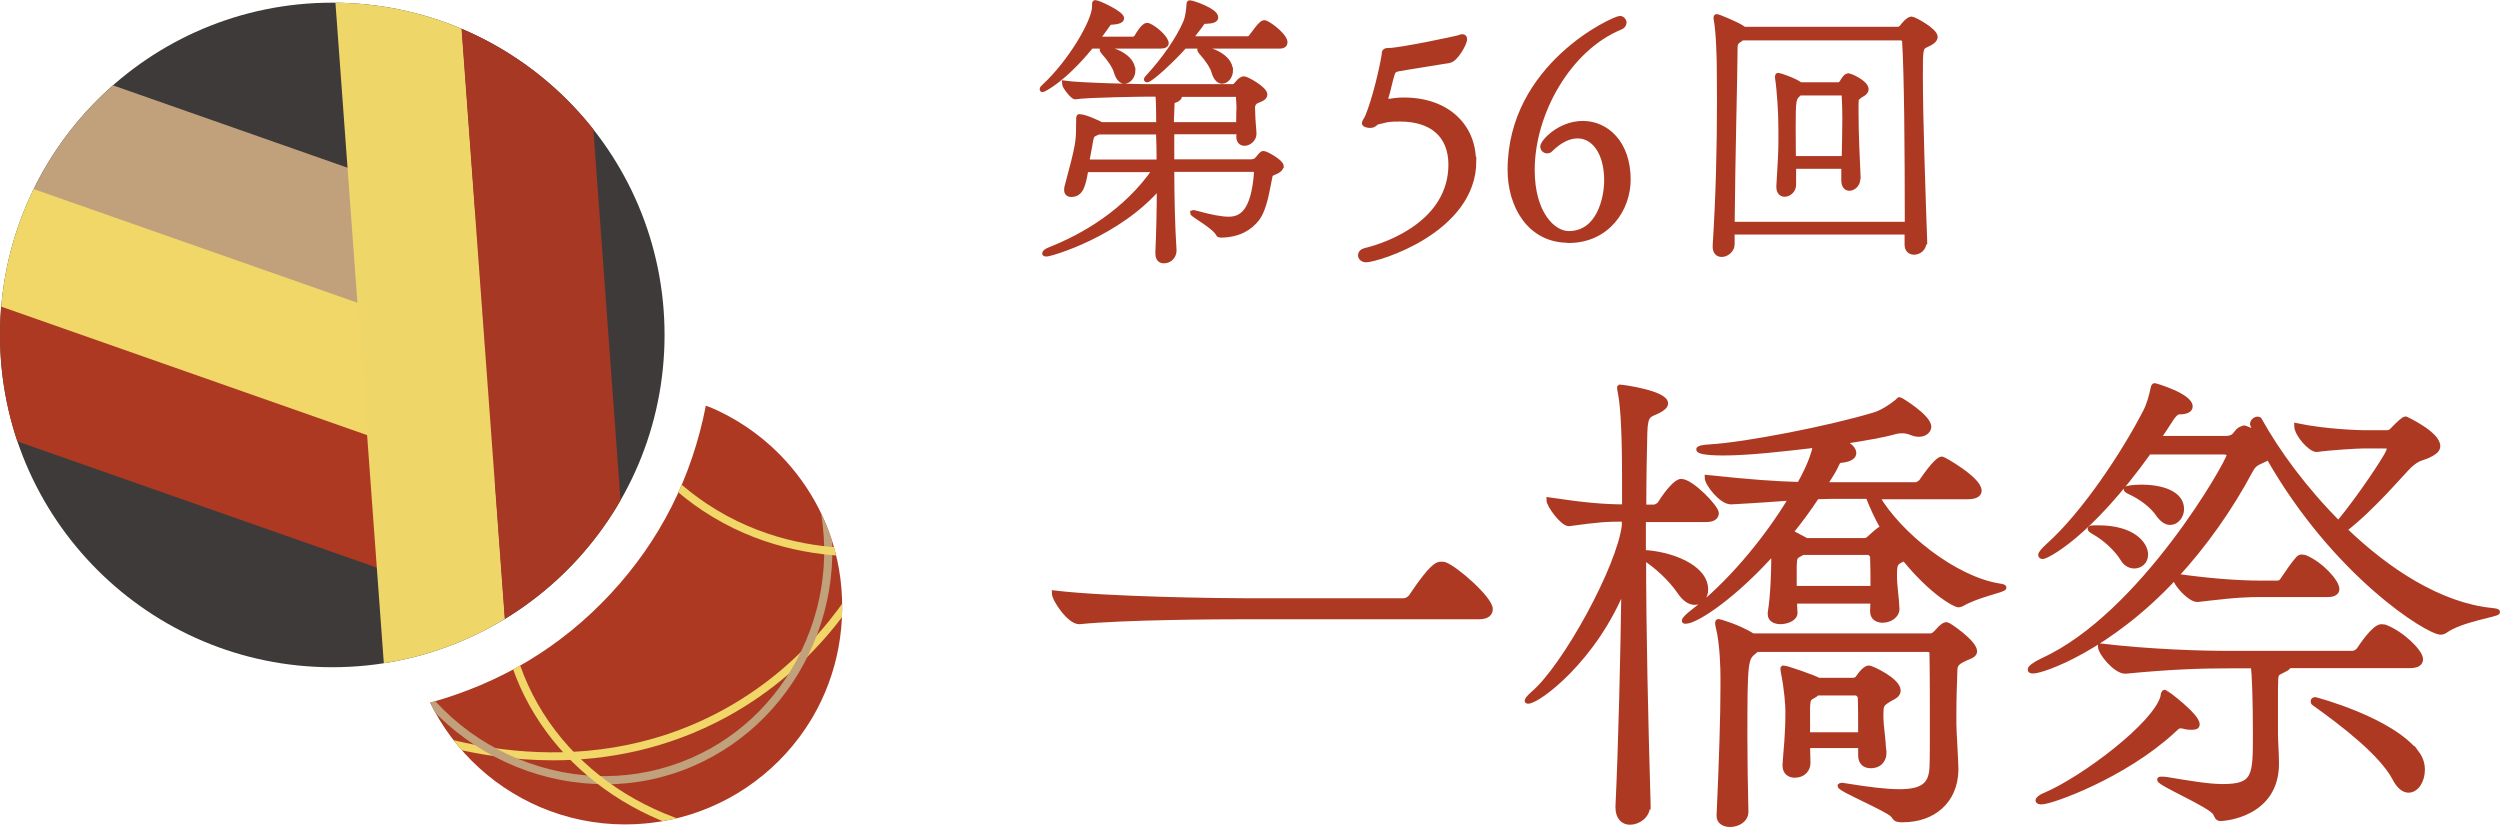
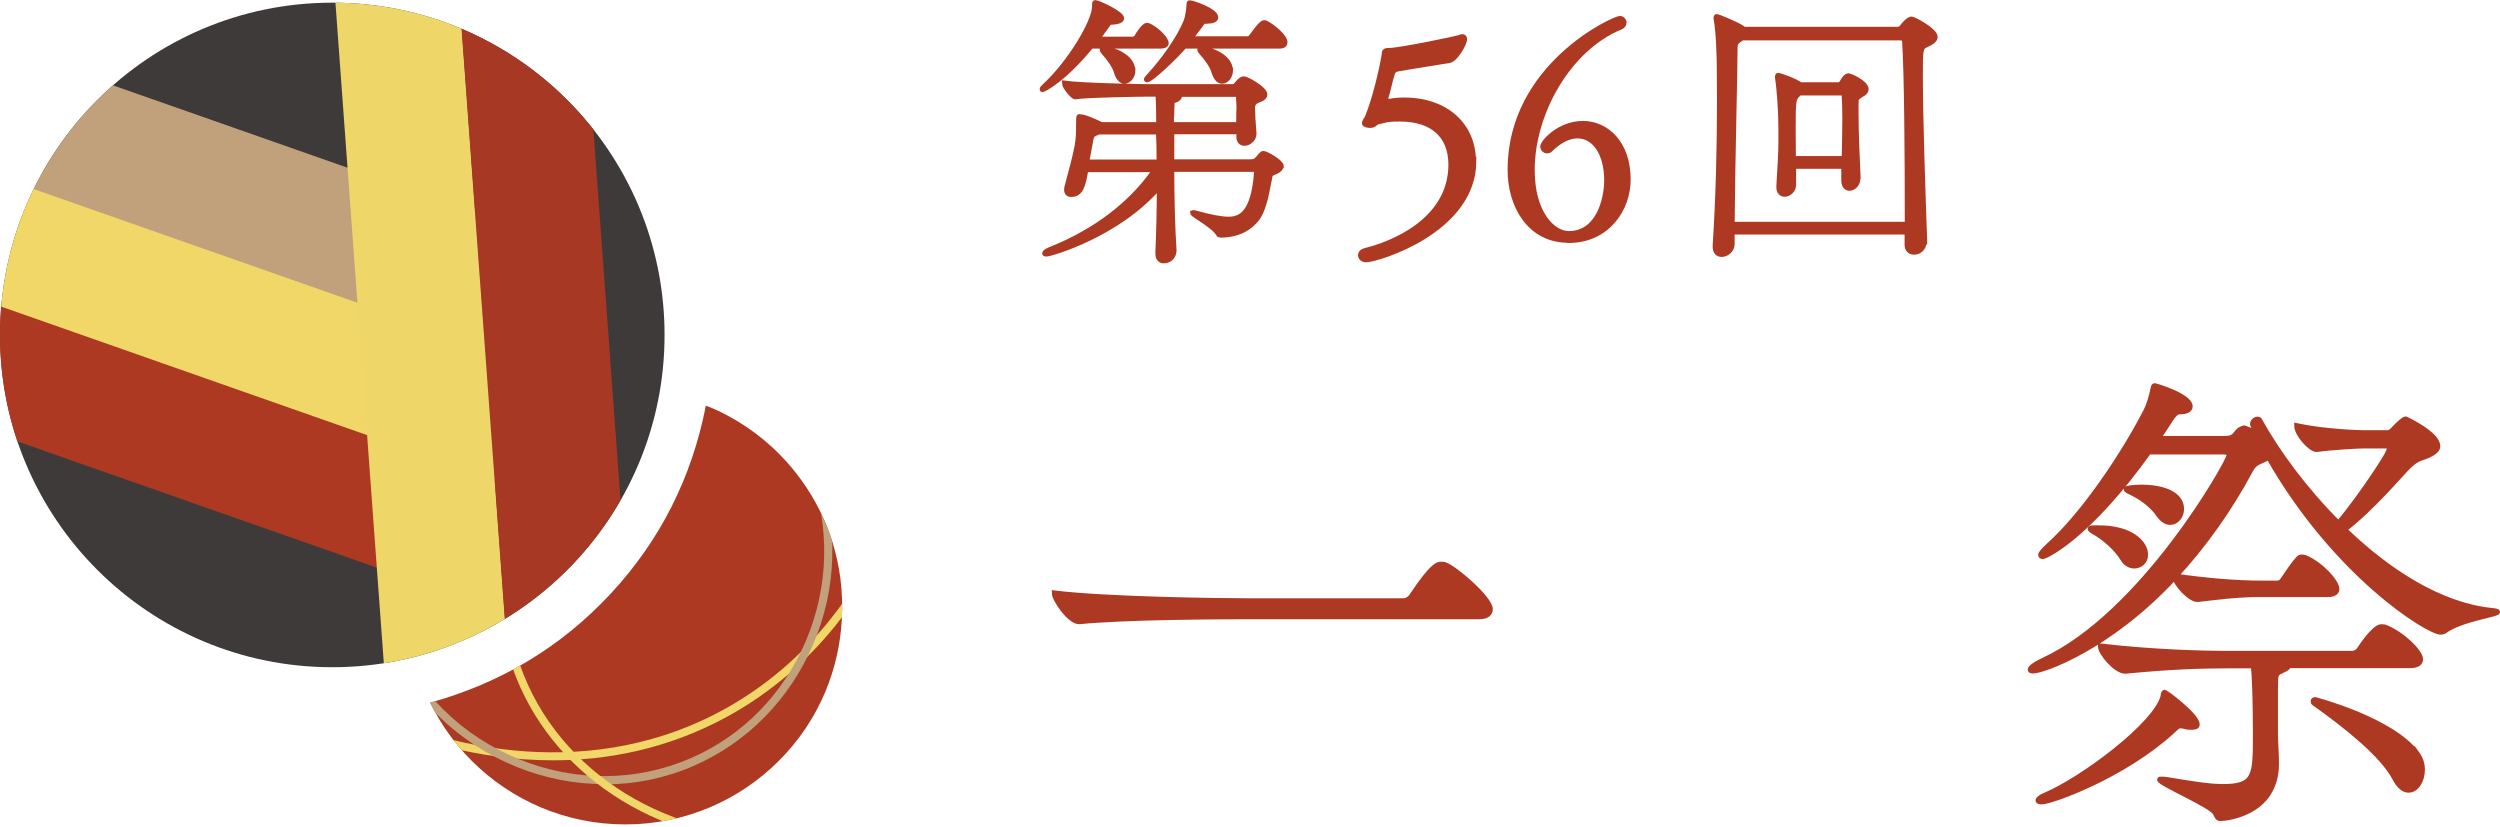
<svg xmlns="http://www.w3.org/2000/svg" id="_レイヤー_2" data-name="レイヤー_2" viewBox="0 0 121.66 40.25">
  <defs>
    <clipPath id="clippath">
      <circle cx="16.17" cy="16.3" r="16.17" fill="none" />
    </clipPath>
    <clipPath id="clippath-1">
      <path d="M20.91,34.2c3.44-.95,6.38-2.7,8.8-5.3,2.42-2.6,3.96-5.67,4.64-9.16,3.34,1.24,6.89,5.03,6.62,10.36-.26,5.08-4.01,9.07-8.76,9.87-5.56.93-9.78-2.45-11.3-5.77Z" fill="none" />
    </clipPath>
    <clipPath id="clippath-2">
      <circle cx="30.43" cy="29.55" r="10.57" fill="none" />
    </clipPath>
  </defs>
  <g id="_レイヤー_1-2" data-name="レイヤー_1">
    <g>
      <g>
        <circle cx="16.17" cy="16.3" r="16.17" fill="#3e3a39" />
        <g clip-path="url(#clippath)">
          <g>
            <rect x="3.46" y="2.53" width="6.04" height="35.44" transform="translate(-14.78 19.66) rotate(-70.65)" fill="#ae3923" />
            <rect x="5.42" y="-3.06" width="6.04" height="35.44" transform="translate(-8.19 17.77) rotate(-70.65)" fill="#f0d768" />
            <rect x="7.37" y="-8.65" width="6.04" height="35.44" transform="translate(-1.61 15.87) rotate(-70.65)" fill="#c0a17b" />
            <rect x="17.46" y="-11.25" width="6.04" height="53.55" transform="translate(-1.08 1.54) rotate(-4.19)" fill="#efd669" />
            <rect x="23.48" y="-11.58" width="6.04" height="53.55" transform="translate(-1.04 1.98) rotate(-4.19)" fill="#a73824" />
          </g>
        </g>
        <g clip-path="url(#clippath-1)">
          <g clip-path="url(#clippath-2)">
            <circle cx="30.43" cy="29.55" r="10.57" fill="#ae3923" />
            <g>
              <path d="M26.91,37c-3.9,0-6.95-1.17-7.81-1.54l.15-.36c1.4.6,8.74,3.38,15.95-.56,4.46-2.44,6.7-6.28,7.63-8.35l.35.16c-.95,2.11-3.24,6.04-7.8,8.53-2.93,1.6-5.89,2.12-8.47,2.12Z" fill="#f0d768" />
              <path d="M29.41,38.16c-1.43,0-2.88-.28-4.27-.84-2.9-1.17-5.15-3.39-6.35-6.25l.36-.15c1.16,2.77,3.33,4.91,6.14,6.04,2.74,1.1,5.7,1.08,8.34-.07,2.51-1.09,4.5-3.12,5.59-5.71,1.11-2.61,1.18-5.51.22-8.16l.37-.13c1,2.75.92,5.74-.23,8.45-1.14,2.68-3.2,4.78-5.8,5.92-1.39.61-2.87.91-4.36.91Z" fill="#c0a17b" />
              <path d="M37.84,41.05c-5.89,0-11.11-3.42-12.9-8.56-1.97-5.66,1.18-10.66,1.83-11.6l.32.22c-.63.92-3.69,5.77-1.78,11.26,1.83,5.25,7.36,8.65,13.44,8.27l.02.39c-.31.02-.63.03-.94.03Z" fill="#f0d768" />
-               <path d="M41.54,27.07c-1.87-.03-4.67-.44-7.36-2.23-1.05-.7-2-1.56-2.82-2.55l.3-.25c.79.96,1.71,1.79,2.73,2.47,2.61,1.74,5.33,2.14,7.15,2.16v.39Z" fill="#f0d768" />
            </g>
          </g>
        </g>
      </g>
      <g>
        <path d="M56.75,2.1c0,.07-.07.14-.27.14h-3.38c-1.36,1.67-2.33,2.12-2.37,2.12-.01,0-.01-.01-.01-.03s.04-.07.13-.15c1.23-1.14,2.42-3.13,2.42-3.87v-.14s0-.04.03-.04c.15,0,1.28.53,1.28.76,0,.11-.2.17-.39.18-.24.01-.21.03-.35.22s-.29.41-.46.62h1.79s.11-.04.15-.11c.07-.13.34-.56.49-.56.04,0,.07,0,.08.01.35.15.86.62.86.86ZM62.33,8.1c0,.1-.11.21-.38.31-.1.04-.14.08-.15.17-.14.63-.24,1.53-.63,2.06-.34.43-.84.77-1.72.8-.07,0-.14-.01-.15-.04-.17-.38-1.26-.95-1.26-1.04t.03-.01s.07,0,.15.03c.73.2,1.22.29,1.57.29.62,0,1.22-.34,1.36-2.28,0-.07-.07-.15-.11-.15h-4.02c0,1.39.04,2.89.11,3.93v.03c0,.22-.17.49-.49.49-.17,0-.29-.1-.29-.36v-.06c.04-.87.07-2.05.07-3.2-1.98,2.33-5.28,3.29-5.5,3.29-.06,0-.08-.01-.08-.03,0-.04.08-.11.25-.18,1.6-.63,3.7-1.82,5.13-3.9h-3.38c-.13.78-.24,1.21-.71,1.21-.13,0-.22-.07-.22-.21,0-.04,0-.08.01-.13.57-2.1.57-2.26.57-3.03,0-.41.01-.41.03-.41.27,0,.86.28,1.08.39h2.79c0-.27,0-1.11-.04-1.49h-.62s-2.83.03-3.41.13c-.11,0-.52-.5-.52-.66.73.11,3.64.17,3.98.17h4.18c.08,0,.13-.01.18-.07.1-.1.18-.22.27-.27.04-.03.07-.04.13-.04.13,0,1.01.49,1.01.76,0,.17-.24.24-.36.29-.1.04-.24.13-.24.36,0,.25.03.77.07,1.23v.04c0,.25-.25.45-.45.45-.15,0-.28-.08-.28-.32h0c0-.1.01-.17.01-.24h-3.28v1.47h3.83c.14,0,.25-.04.31-.1.14-.14.14-.18.24-.27.03-.03.06-.04.08-.04.13,0,.87.42.87.62ZM56.39,6.42h-2.92s-.01,0-.03.01c-.36.15-.31.11-.43.76-.03.17-.08.42-.13.7h3.53c0-.55-.01-1.05-.03-1.47ZM55.13,3.42c0,.29-.2.53-.41.53-.14,0-.29-.13-.38-.42-.08-.31-.36-.69-.62-.98-.06-.07-.08-.11-.08-.14s.03-.03.08-.03c.38,0,1.4.36,1.4,1.04ZM62.53,2.07c0,.08-.06.17-.25.17h-4.64c-.56.64-1.64,1.64-1.82,1.64-.01,0-.03,0-.03-.01,0-.03.04-.07.11-.15.71-.77,1.44-1.78,1.81-2.65.11-.28.14-.63.15-.79.01-.11,0-.14.04-.14.13,0,1.26.38,1.26.71,0,.11-.15.17-.41.18-.25.01-.18-.01-.35.22l-.49.64h2.85s.1-.04.14-.11c.48-.66.56-.67.62-.67.03,0,.06,0,.07.01.32.15.94.66.94.94ZM60.3,5.47c0-.27-.01-.53-.03-.77,0-.04-.04-.11-.08-.11h-2.85s.06.04.06.08c0,.07-.07.15-.2.2-.17.04-.17.11-.17.29,0,.22-.03.55-.03.91h3.28c0-.2.01-.41.01-.6ZM59.88,3.42c0,.29-.2.53-.41.53-.14,0-.29-.13-.38-.42-.08-.31-.36-.69-.62-.98-.06-.07-.08-.11-.08-.14s.03-.03.08-.03c.38,0,1.4.36,1.4,1.04Z" fill="#ae3923" stroke="#ae3923" stroke-miterlimit="10" stroke-width=".25" />
        <path d="M71.72,7.83c0,3.41-4.72,4.81-5.24,4.81-.17,0-.27-.11-.27-.22,0-.1.07-.18.21-.22,1.33-.32,4.18-1.46,4.19-4.18,0-1.46-.94-2.23-2.48-2.23-.18,0-.38,0-.59.03-.11.01-.28.07-.45.1-.21.04-.17.18-.42.18-.08,0-.27-.03-.27-.1,0-.08.11-.21.15-.31.35-.83.7-2.33.81-3.01.01-.06-.03-.22.17-.22h.06c.53,0,3.34-.59,3.42-.63.06-.03.11-.04.15-.04.07,0,.11.03.11.11,0,.22-.43.98-.74,1.04-.81.14-1.71.27-2.5.41-.13.03-.22.07-.27.21-.13.39-.21.87-.32,1.19-.01.03-.01.06-.01.07,0,.1.08.11.15.11h.07c.21-.04.45-.06.67-.06,2.12,0,3.38,1.29,3.38,2.97Z" fill="#ae3923" stroke="#ae3923" stroke-miterlimit="10" stroke-width=".25" />
        <path d="M76.32,11.69c-1.88,0-2.83-1.68-2.83-3.42,0-5.09,5.07-7.37,5.34-7.37.11,0,.2.1.2.2,0,.08-.06.18-.17.22-2.51,1.02-4.3,4.16-4.3,6.95,0,2.12,1.01,3.1,1.78,3.1,1.49,0,1.85-1.74,1.85-2.59,0-1.36-.62-2.17-1.42-2.17-.41,0-.87.21-1.33.67-.04.04-.1.06-.14.06-.13,0-.22-.1-.22-.21,0-.21.81-1.12,1.95-1.12s2.2.95,2.2,2.73c0,1.43-1.01,2.96-2.9,2.96Z" fill="#ae3923" stroke="#ae3923" stroke-miterlimit="10" stroke-width=".25" />
        <path d="M93.63,11.77c0,.32-.25.5-.48.5-.18,0-.34-.11-.34-.36v-.62h-8.52v.6c0,.28-.28.49-.5.49-.18,0-.32-.11-.32-.38v-.04c.15-2.37.21-4.7.21-7.08,0-.53-.01-1.08-.01-1.61,0-.34-.03-1.72-.15-2.33,0-.03-.01-.06-.01-.07,0-.04.01-.06.03-.06.08,0,1.01.39,1.25.56l.07.06h7.49c.06,0,.15-.03.21-.11.04-.06.31-.39.46-.39.11,0,1.15.55,1.15.87,0,.15-.2.28-.43.38-.29.14-.29.18-.29,1.57,0,1.98.13,5.76.21,7.99v.03ZM92.82,10.92c0-3.59-.03-7.29-.13-8.9,0-.07-.07-.18-.17-.18h-7.74l-.1.07c-.25.17-.25.2-.25.63,0,1.02-.11,4.95-.14,8.38h8.52ZM90.41,8.68c0,.32-.25.48-.41.48-.14,0-.27-.11-.27-.38v-.69h-2.45v.91c0,.27-.24.45-.43.45-.15,0-.28-.1-.28-.34v-.06c.07-1.14.1-1.68.1-2.26,0-.29,0-.6-.01-1,0-.27-.06-1.4-.15-1.96,0-.04-.01-.07-.01-.1,0-.04.01-.06.04-.06.04,0,.79.24,1.07.46h1.86c.07,0,.14-.06.18-.13.08-.14.18-.31.32-.31.03,0,.84.32.84.66,0,.17-.27.27-.31.31-.17.15-.17.07-.18.41v.45c0,.98.06,2.24.1,3.11v.03ZM89.75,7.72c.01-.65.03-1.3.03-1.92,0-.39-.01-.78-.03-1.14,0-.01-.01-.14-.08-.14h-2.1l-.04.04c-.25.24-.27.24-.27,1.7,0,.39.01.84.01,1.46h2.48Z" fill="#ae3923" stroke="#ae3923" stroke-miterlimit="10" stroke-width=".25" />
        <path d="M72.52,29.65c0,.17-.12.36-.53.36h-11.29c-1.39,0-5.93.02-8.17.24h-.02c-.46,0-1.2-1.08-1.2-1.39,2.57.31,8.07.38,9.51.38h7.47c.17,0,.34-.12.41-.24,1.01-1.51,1.27-1.54,1.42-1.54.07,0,.14,0,.19.02.53.19,2.21,1.66,2.21,2.16Z" fill="#ae3923" stroke="#ae3923" stroke-miterlimit="10" stroke-width=".25" />
-         <path d="M80.18,39.19c0,.53-.48.82-.86.82-.31,0-.58-.22-.58-.72v-.05c.14-2.95.24-7.18.29-10.74-1.42,3.6-4.2,5.62-4.66,5.62-.02,0-.05,0-.05-.02,0-.05.1-.17.29-.34,1.54-1.3,4.2-6.15,4.44-8.19v-.31c-.89,0-1.23.02-2.69.22h-.02c-.29,0-.96-.89-.96-1.15,1.73.26,2.71.34,3.68.34v-1.39c0-2.81-.12-3.77-.22-4.25-.02-.07-.02-.12-.02-.17t.02-.02c.1,0,2.21.29,2.21.79,0,.12-.12.24-.36.36-.43.22-.62.12-.65,1.06-.02.89-.05,2.14-.05,3.63h.5c.07,0,.24-.07.31-.19.38-.6.79-1.06,1.01-1.06.5,0,1.71,1.27,1.71,1.54,0,.14-.1.31-.48.31h-3.07v1.61c1.25.05,3.03.67,3.03,1.8,0,.36-.22.62-.53.62-.22,0-.48-.14-.74-.53-.41-.6-1.1-1.25-1.75-1.66,0,3.53.1,7.88.22,12.03v.05ZM92.31,29.63c0,.34-.36.55-.7.55-.24,0-.48-.12-.48-.43v-.02c0-.17.02-.34.02-.48h-3.82c0,.19,0,.38.02.55v.02c0,.31-.46.43-.7.43-.26,0-.5-.1-.5-.36v-.07c.14-.86.17-2.09.17-2.55v-.43c-1.85,2.09-3.75,3.39-4.3,3.39-.02,0-.05,0-.05-.02,0-.07.14-.22.48-.48,1.54-1.18,3.41-3.29,4.73-5.5-.74.05-1.59.12-2.93.19h-.02c-.46,0-1.15-.89-1.15-1.18,2.09.22,3.31.31,4.49.34.58-1.03.72-1.61.79-1.92-1.59.19-3.29.38-4.49.38-.94,0-1.2-.1-1.2-.17,0-.05.17-.1.53-.12,1.75-.1,5.88-.91,8.02-1.56.34-.1.79-.38,1.08-.62.1-.07.1-.12.14-.12s1.42.84,1.42,1.32c0,.14-.14.36-.48.36-.1,0-.22-.02-.34-.07-.17-.07-.31-.1-.48-.1-.14,0-.29.02-.43.07-.43.12-1.35.29-2.47.46.07.02.1.07.17.1.22.12.38.29.38.46,0,.14-.14.29-.55.34-.26.02-.22.1-.36.36-.14.29-.34.55-.5.84h4.47s.19-.07.26-.19c.02-.02.7-1.06.98-1.06.05,0,1.8.98,1.8,1.54,0,.14-.12.29-.55.29h-4.42c1.06,1.83,3.77,4.01,5.96,4.35.14.02.22.05.22.07,0,.12-1.27.34-2.04.79-.05.02-.12.05-.17.05-.17,0-1.27-.58-2.64-2.26l-.1.05c-.36.17-.38.24-.38.84,0,.46.1.99.12,1.56v.02ZM92.48,39.88c-.24,0-.24-.07-.36-.22-.24-.29-2.57-1.25-2.57-1.42,0,0,.02-.02.07-.02.02,0,.1,0,.17.02,1.15.19,2.02.29,2.64.29,1.15,0,1.54-.34,1.59-1.15.02-.38.02-1.18.02-2.09,0-1.2,0-2.62-.02-3.48v-.02c0-.07-.02-.19-.24-.19h-8.31s-.05.07-.1.1c-.43.34-.46.43-.46,4.18,0,1.1.02,2.35.05,3.6v.02c0,.41-.41.62-.77.62-.29,0-.53-.14-.53-.41v-.02c.12-2.59.19-4.9.19-6.25v-.5c0-.31-.02-1.66-.24-2.47-.02-.07-.02-.12-.02-.17,0-.02,0-.05.05-.05.02,0,.91.24,1.66.7h8.65c.12,0,.22-.1.31-.19.22-.26.36-.36.48-.36.07,0,1.35.86,1.35,1.3,0,.19-.29.26-.46.34-.24.12-.5.22-.5.55-.02.7-.05,1.37-.05,2.11v.53c0,.31.1,1.87.1,2.23-.02,1.54-1.13,2.43-2.57,2.43h-.12ZM91.68,36.64c0,.22-.12.62-.65.62-.26,0-.48-.14-.48-.5v-.48h-2.59c0,.31.02.6.02.86,0,.24-.17.58-.65.58-.24,0-.46-.14-.46-.46v-.05c.05-.82.14-1.37.14-2.59,0-.29-.05-1.06-.22-1.9-.02-.1-.02-.14-.02-.19t.02-.02c.14,0,1.47.46,1.71.6h1.63c.12,0,.22-.02.29-.12.31-.46.48-.48.53-.48.12,0,1.42.6,1.42,1.1,0,.24-.31.34-.46.43-.36.24-.38.24-.38.82,0,.46.1.98.14,1.73v.05ZM89.95,24.15c-.62,0-1.1,0-1.54.02-.38.58-.82,1.18-1.27,1.73l.77.41h2.81c.12,0,.19-.05.26-.12.14-.12.34-.31.48-.41.05-.02.1-.07.19-.07-.31-.53-.55-1.08-.74-1.56h-.96ZM87.72,26.89l-.05.02c-.34.19-.34.17-.36.65v1.08h3.84c0-.58,0-1.06-.02-1.59,0,0-.1-.17-.22-.17h-3.19ZM88.44,33.71l-.12.1c-.31.19-.34.14-.36.65v1.3h2.59c0-.79,0-1.49-.02-1.85,0,0-.07-.19-.24-.19h-1.85Z" fill="#ae3923" stroke="#ae3923" stroke-miterlimit="10" stroke-width=".25" />
        <path d="M109.98,28.93c-1.15,0-2.11.14-3.03.24h-.02c-.36,0-1.03-.74-1.1-1.08-3.19,3.44-6.41,4.56-6.89,4.56-.1,0-.14-.02-.14-.07,0-.07.19-.24.6-.43,4.88-2.23,9.08-9.7,9.08-9.99,0-.1-.1-.17-.26-.17h-3.65c-2.98,4.16-5.02,5.09-5.16,5.09-.05,0-.1-.02-.1-.07,0-.07.12-.22.38-.46,1.73-1.54,3.68-4.49,4.71-6.49.19-.36.29-.74.38-1.15.02-.12.05-.14.07-.14.05,0,1.73.5,1.73,1.01,0,.17-.19.26-.53.26-.14,0-.29.17-.41.36-.19.31-.41.62-.62.94h3.31c.14,0,.34-.05.43-.17.12-.14.17-.24.31-.29.05-.02.1-.05.14-.05s.1.02.14.05c.1.02.26.12.46.24-.07-.17-.19-.48-.19-.48,0-.12.12-.24.24-.24.05,0,.07,0,.1.05.86,1.56,2.21,3.39,3.84,5.02,1.08-1.3,2.35-3.24,2.43-3.48.02-.05.05-.12.05-.17,0-.07-.05-.12-.19-.12h-1.13c-.22,0-1.49.07-2.21.17h-.02c-.29,0-.96-.74-.96-1.15,1.37.29,3.03.34,3.24.34h1.15c.19,0,.26-.12.38-.24.19-.19.43-.43.53-.43,0,0,1.56.72,1.56,1.32,0,.24-.29.36-.48.46-.26.12-.48.1-.89.48-.38.36-1.8,2.07-3.17,3.12,2.09,2.02,4.64,3.68,7.16,3.94.22.02.29.05.29.07,0,.12-1.75.34-2.55.91-.07.05-.14.07-.22.07-.6,0-5.12-2.79-8.38-8.53-.05.05-.12.1-.22.14-.36.17-.48.19-.67.55-.99,1.85-2.23,3.6-3.63,5.12,1.51.22,3,.34,4.18.34h.77c.14,0,.22-.07.29-.19.26-.38.48-.72.74-1.01.05-.05.1-.07.17-.07.05,0,.1.02.14.02.77.31,1.56,1.18,1.56,1.54,0,.12-.1.26-.43.26h-3.31ZM106.65,35.39c-.1,0-.22,0-.38-.05-.07-.02-.12-.02-.17-.02-.12,0-.17.07-.38.26-2.35,2.16-5.88,3.44-6.37,3.44-.1,0-.17-.02-.17-.07s.12-.17.36-.26c1.85-.79,5.36-3.43,5.72-4.78.02-.12.02-.22.1-.22.02,0,1.56,1.13,1.56,1.56,0,.1-.07.14-.26.14ZM102.13,25.69c1.63,0,2.28.77,2.28,1.3,0,.34-.26.55-.55.55-.19,0-.41-.1-.55-.34-.29-.48-.86-1.01-1.42-1.32-.12-.07-.17-.12-.17-.14,0-.05.1-.05.24-.05h.17ZM111.38,32.39c-.02.07-.1.14-.22.19-.46.24-.41.12-.43.98v2.16c0,.34.05.96.05,1.44,0,2.5-2.57,2.67-2.71,2.67-.17,0-.17-.1-.26-.26-.19-.38-2.71-1.44-2.71-1.63,0-.02.02-.02.1-.02.05,0,.14,0,.26.02,1.13.19,2.04.34,2.71.34,1.59,0,1.59-.53,1.59-2.57,0-1.71-.05-2.91-.1-3.31h-1.25c-1.34,0-2.81.05-4.97.26h-.02c-.46,0-1.2-.89-1.2-1.2v-.02c2.47.29,4.92.36,6.32.36h5.91c.17,0,.31-.1.38-.22.05-.07.7-1.08,1.06-1.08.07,0,.12.02.17.02.82.31,1.73,1.2,1.73,1.56,0,.17-.12.31-.53.31h-5.86ZM105.06,25.06c-.31-.46-.84-.86-1.42-1.13-.12-.05-.17-.1-.17-.12,0-.05.34-.1.74-.1,1.01,0,1.95.31,1.95,1.06,0,.34-.24.65-.55.65-.17,0-.36-.1-.55-.36ZM117.62,36.67c.19.26.26.53.26.79,0,.53-.29.99-.67.99-.22,0-.46-.17-.67-.58-.62-1.18-2.47-2.62-3.92-3.65-.05-.02-.05-.07-.05-.1,0-.05.05-.07.1-.07,0,0,3.7.96,4.95,2.62Z" fill="#ae3923" stroke="#ae3923" stroke-miterlimit="10" stroke-width=".25" />
      </g>
    </g>
  </g>
</svg>